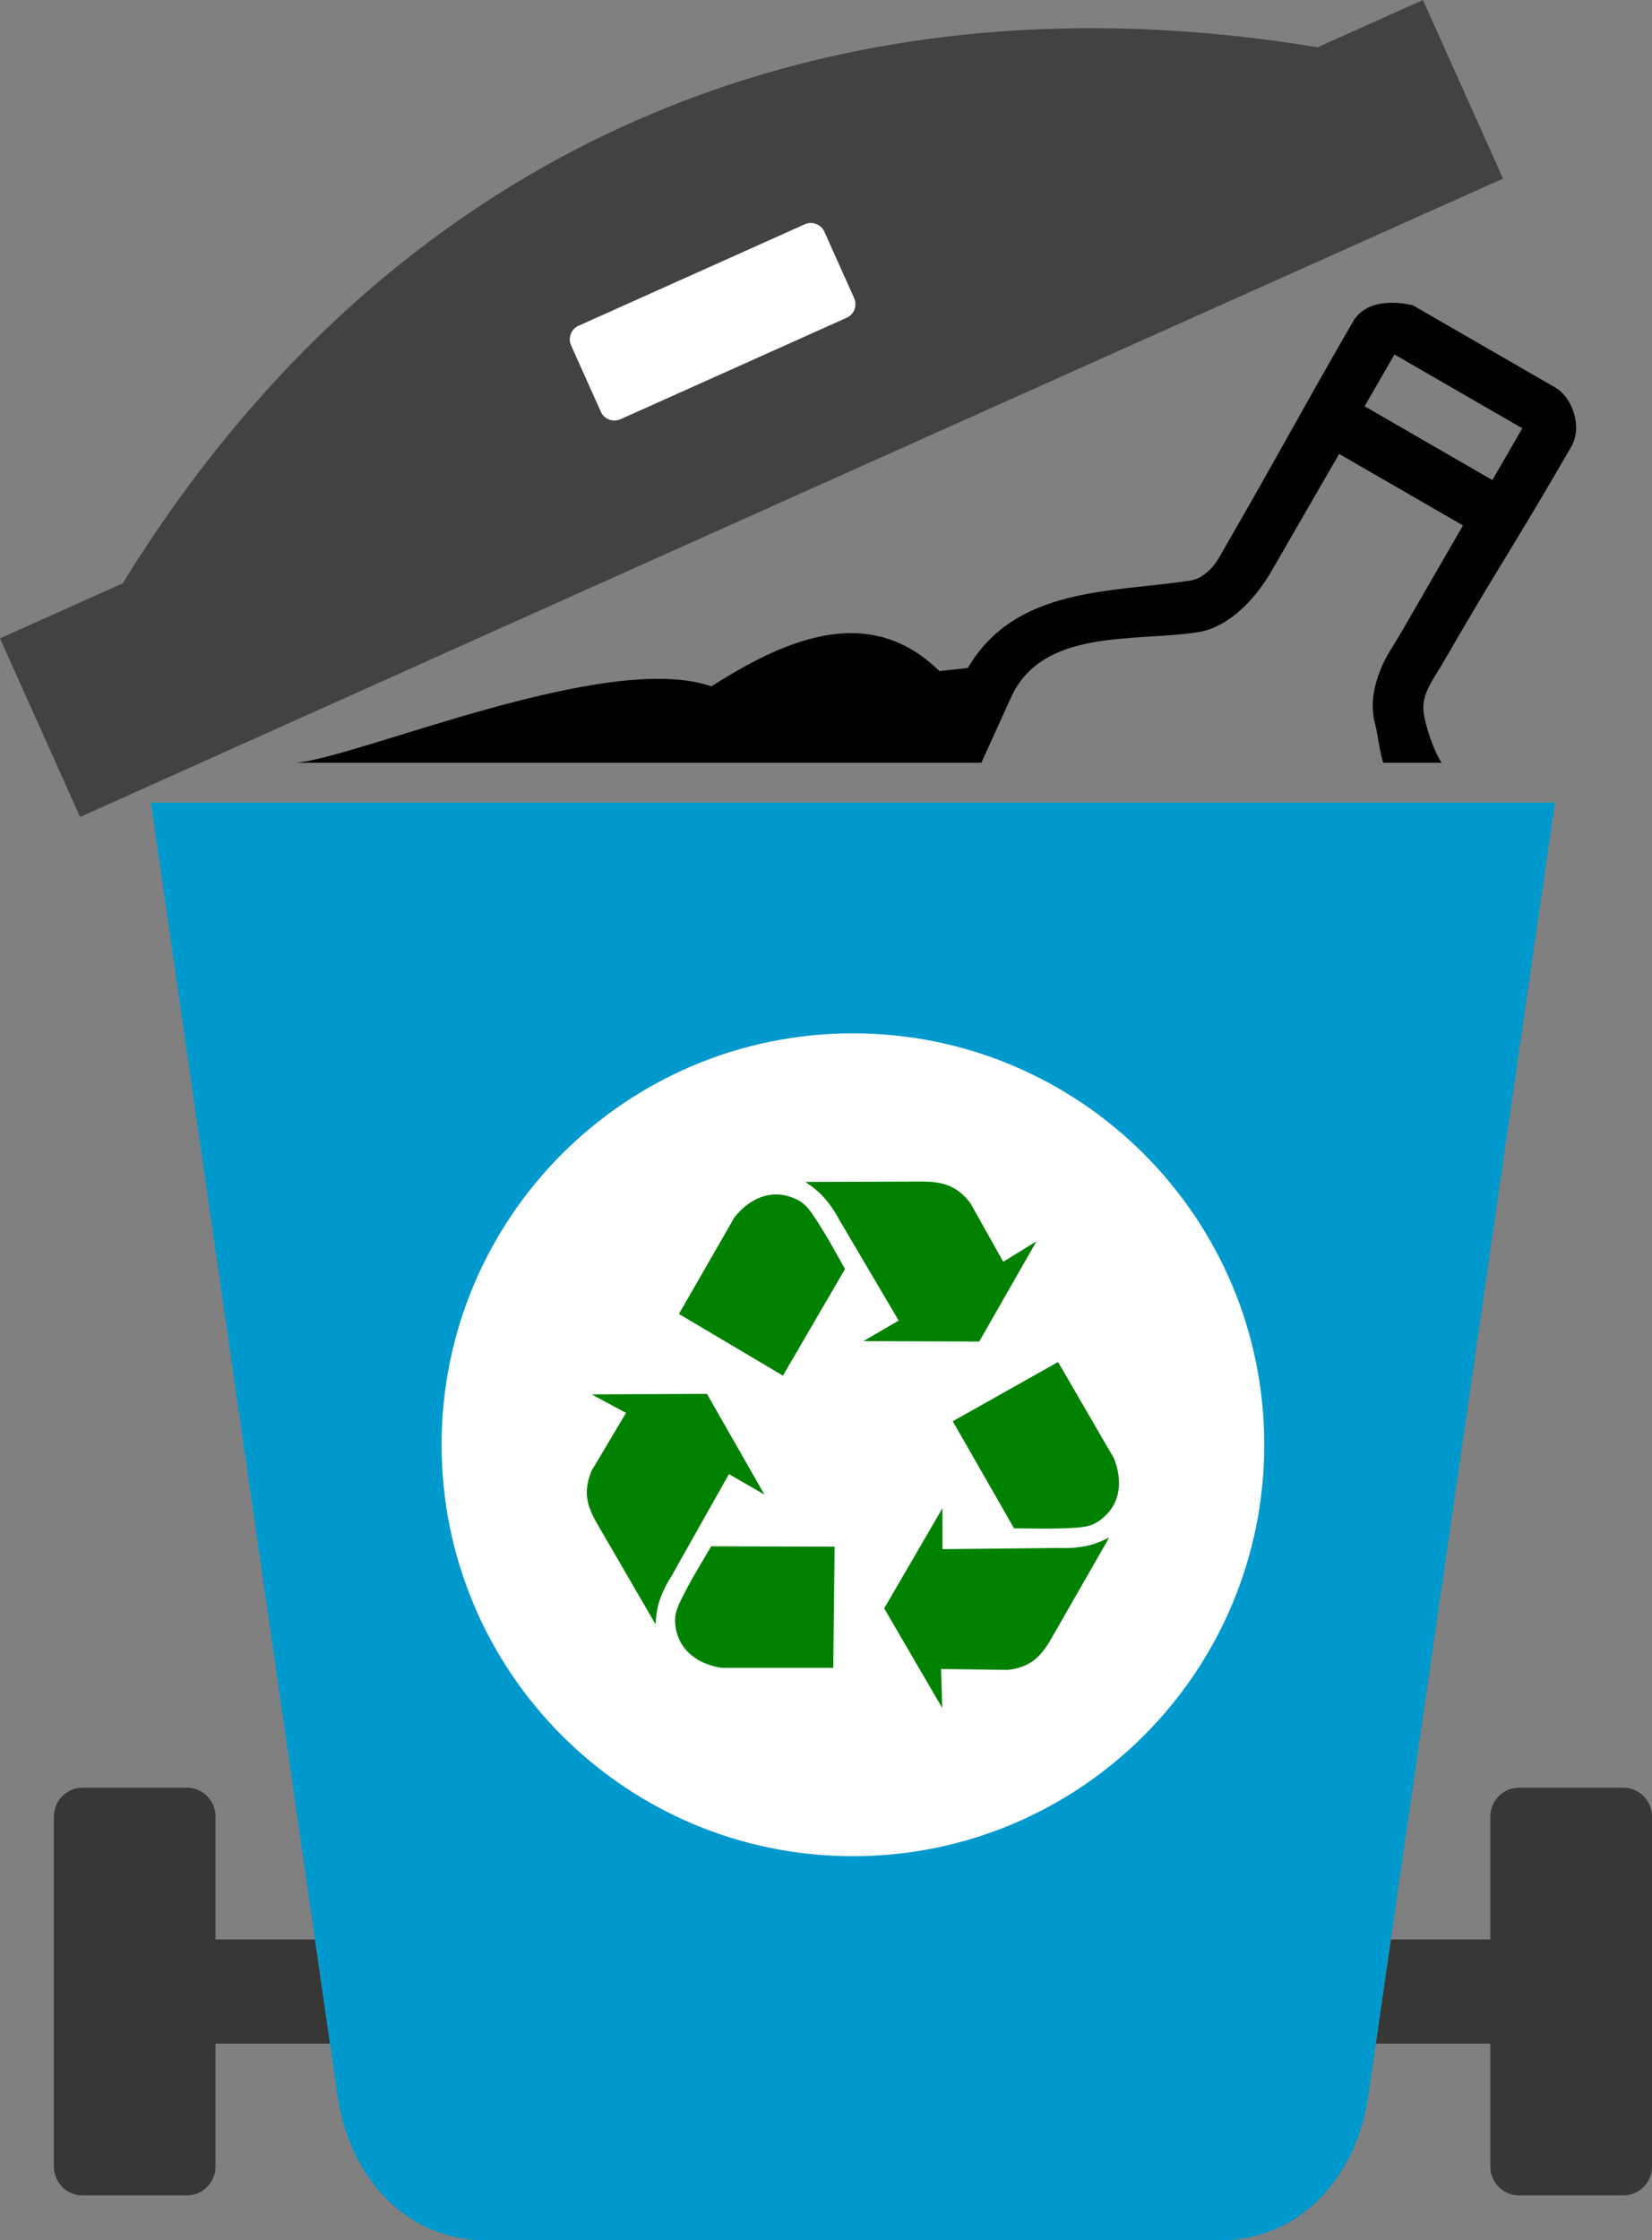
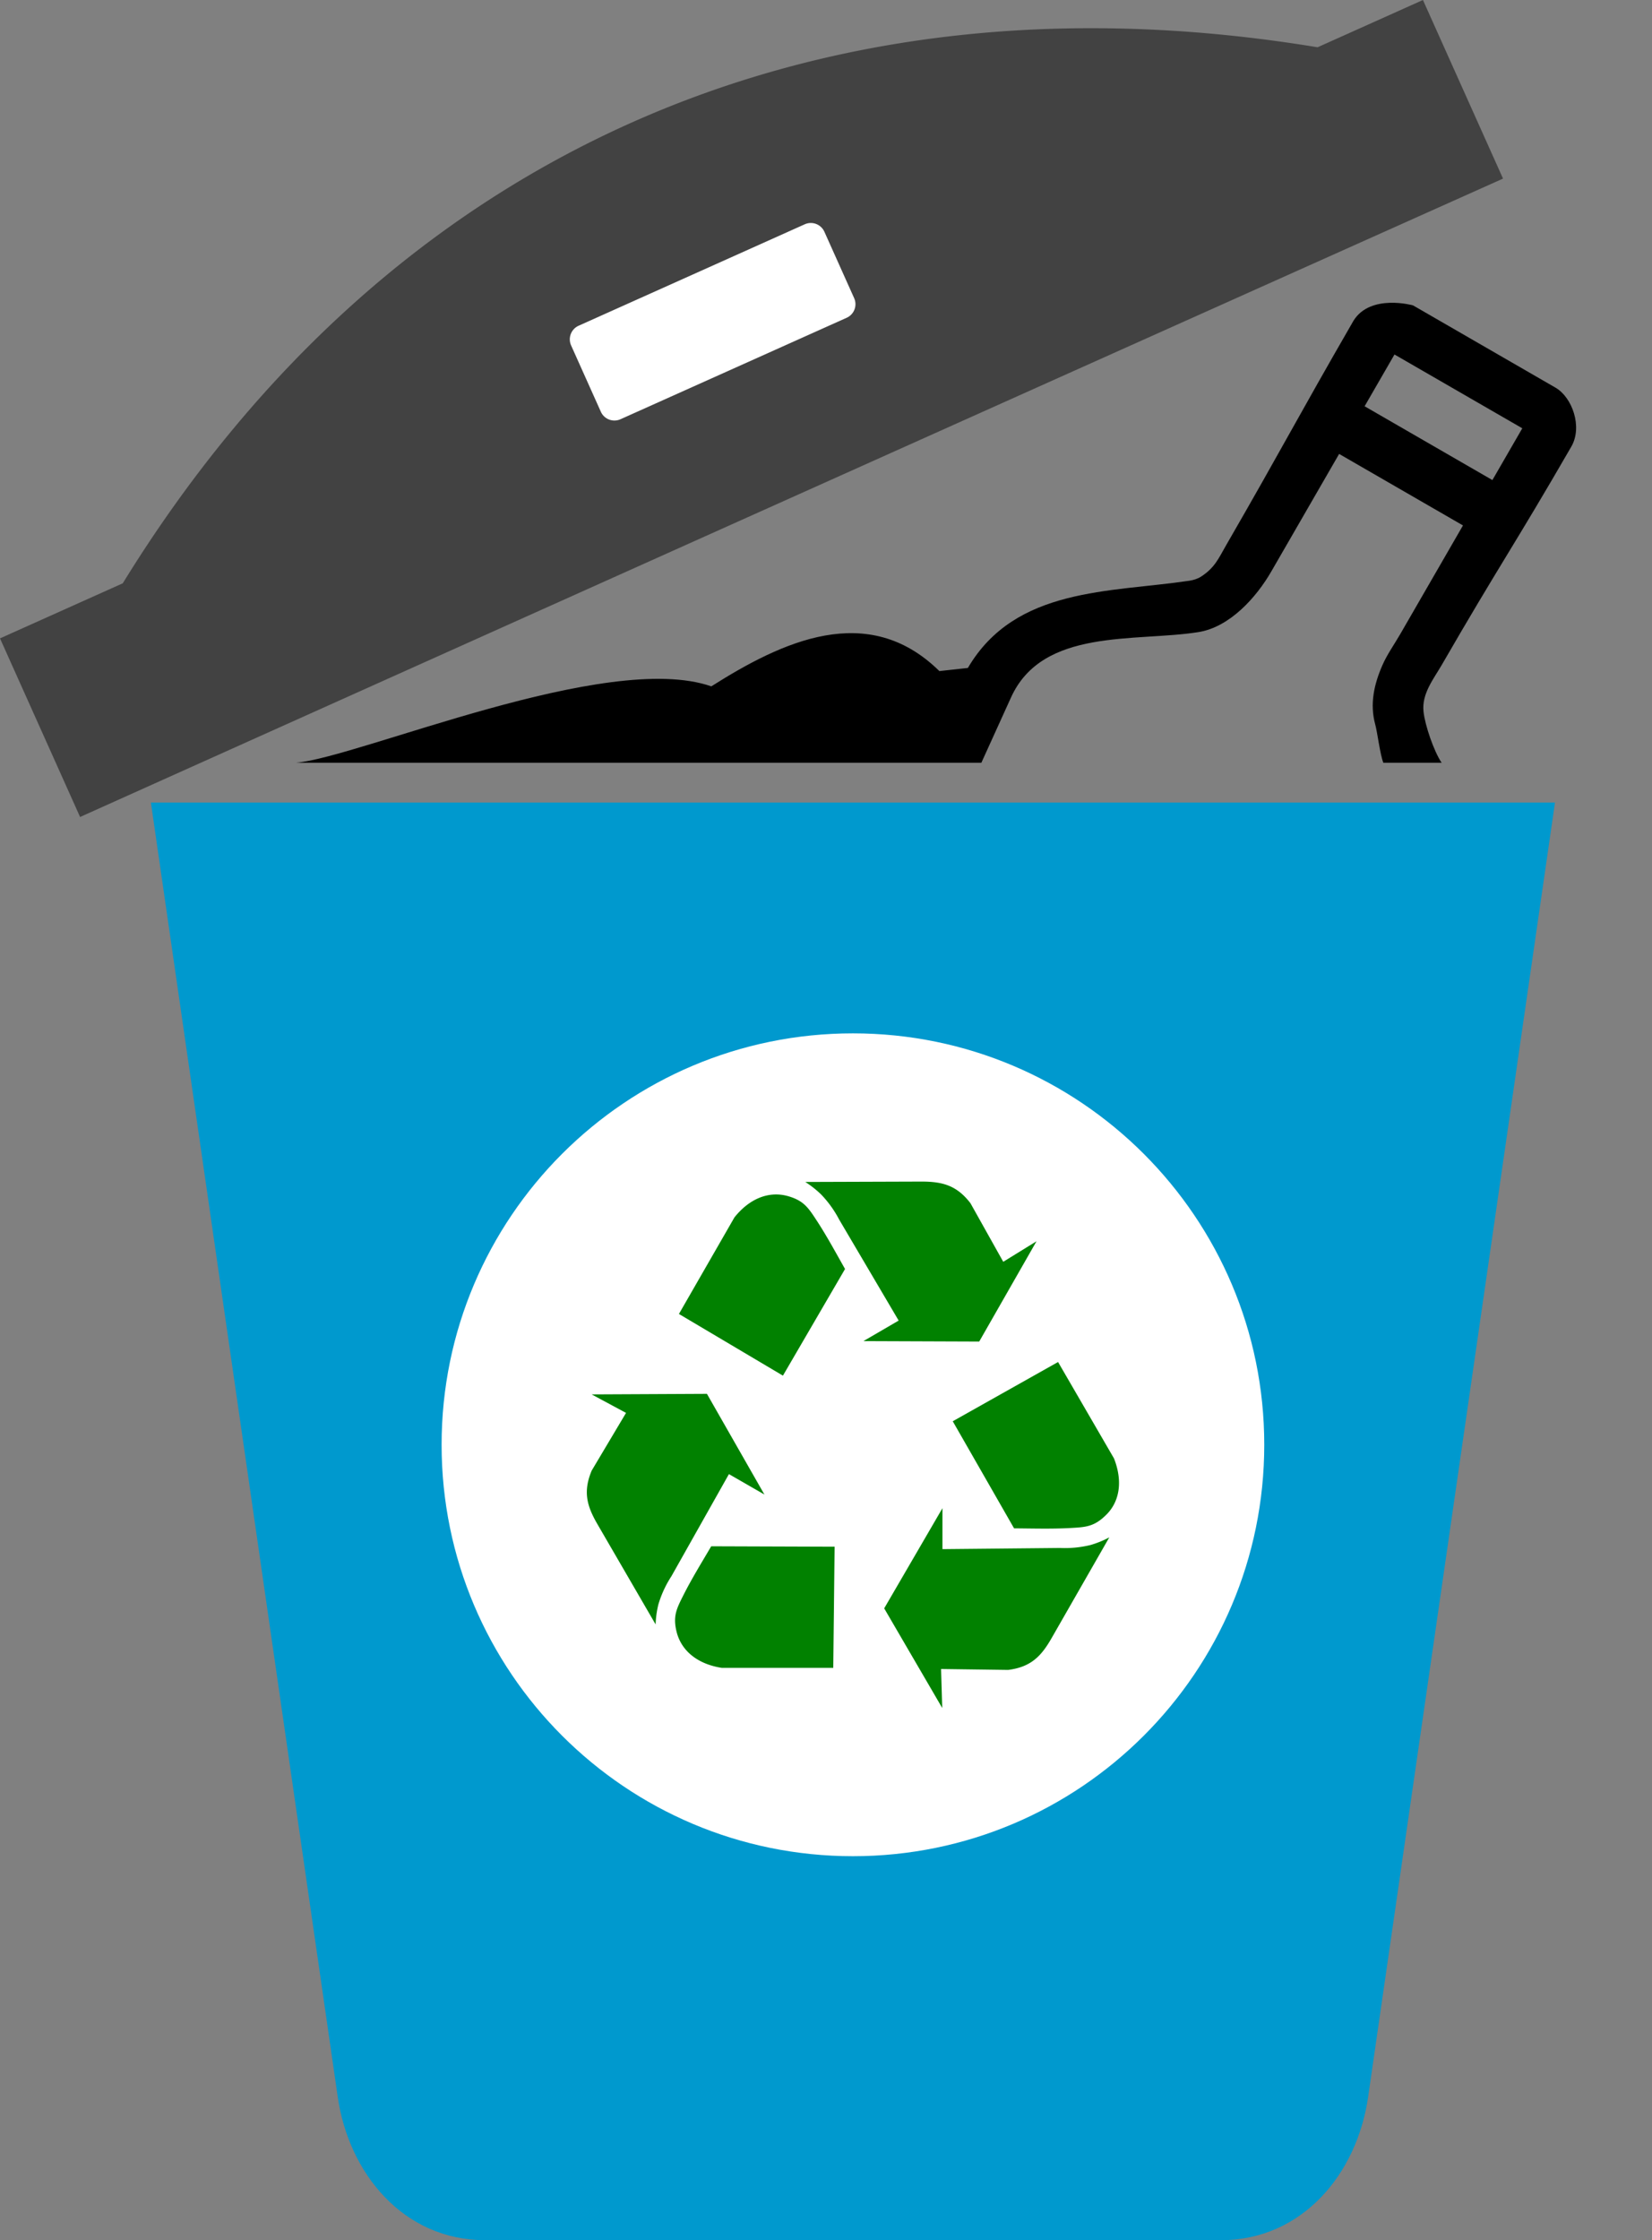
<svg xmlns="http://www.w3.org/2000/svg" shape-rendering="geometricPrecision" text-rendering="geometricPrecision" image-rendering="optimizeQuality" fill-rule="evenodd" clip-rule="evenodd" viewBox="0 0 378 512.467">
  <rect x="0" y="0" width="378" height="512.467" fill="#808080" stroke="none" />
  <path fill-rule="nonzero" d="M316.307 152.182c1.078-2.467 2.721-4.759 4.084-7.12l14.357-24.863-28.336-16.359-15.495 26.84c-3.438 5.983-9.526 12.785-16.734 13.926-14.4 2.279-35.605-1.004-42.837 14.916l-6.804 14.977H67.702c14.581-1.288 71.192-25.807 95.055-17.49 16.147-10.228 35.823-19.596 52.182-3.495l6.525-.717c10.847-18.503 32.503-17.239 50.66-19.948.945-.14 1.888-.427 2.689-.941 3.15-2.036 4.024-4.19 5.739-7.178 13.242-22.942 15.951-28.502 29.141-51.352 3.876-6.255 13.616-3.525 13.616-3.525l32.632 18.839c3.784 2.195 6.22 8.932 3.603 13.465-13.03 22.57-16.53 27.218-29.642 49.934-1.918 3.299-4.62 6.63-4.183 10.685.34 3.168 2.366 9.063 4.146 11.723h-13.332c-.745-1.816-1.35-6.901-1.871-8.811-1.259-4.641-.273-9.121 1.645-13.506zm32.014-54.208l-29.243-16.88-6.838 11.843 29.24 16.883 6.756-11.696.085-.15z" />
  <path fill="#424242" fill-rule="nonzero" d="M2.907 144.729l25.182-11.294C58.415 84.193 97.899 48.95 144.02 28.266c46.629-20.914 99.99-26.92 157.46-17.452L325.589 0l18.325 40.857A302040.523 302040.523 0 0018.325 186.891L0 146.034l2.907-1.305z" />
  <path fill="#fff" d="M132.377 74.523l51.766-23.218a3.402 3.402 0 014.485 1.705l6.816 15.196a3.398 3.398 0 01-1.706 4.482l-51.77 23.22a3.405 3.405 0 01-4.481-1.706l-6.814-15.193a3.408 3.408 0 011.708-4.487l-.004.001z" />
-   <path fill="#373735" d="M18.894 408.95h23.857c3.61 0 6.565 2.962 6.565 6.568v28.148h22.761l3.442 23.834H49.316v28.152c0 3.604-2.962 6.566-6.565 6.566H18.894c-3.603 0-6.565-2.955-6.565-6.566v-80.134c0-3.613 2.955-6.568 6.565-6.568zm299.352 34.716h22.766v-28.148c0-3.613 2.955-6.568 6.566-6.568h23.854c3.613 0 6.568 2.96 6.568 6.568v80.134c0 3.609-2.96 6.566-6.568 6.566h-23.854c-3.609 0-6.566-2.955-6.566-6.566V467.5h-26.208l3.442-23.834z" />
  <path fill="#0099CE" fill-rule="nonzero" d="M279.268 512.467h-168.21c-18.736 0-31.25-15.257-33.775-32.747L34.53 183.6h321.268l-42.757 296.12c-2.533 17.562-15.035 32.747-33.773 32.747z" />
  <path fill="#fff" d="M195.162 236.388c51.977 0 94.117 42.138 94.117 94.114 0 51.98-42.14 94.117-94.117 94.117-51.979 0-94.117-42.137-94.117-94.117 0-51.976 42.138-94.114 94.117-94.114z" />
  <path fill="#018100" d="M184.251 270.382l26.578-.089c4.806 0 8.076.852 11.227 4.955l7.502 13.398 7.611-4.697-13.111 22.941-26.498-.1 8.066-4.697-13.616-23.109a24.954 24.954 0 00-4.103-5.718 22.418 22.418 0 00-3.656-2.884zm6.412 111.157h-25.498c-5.639-.872-9.256-3.963-10.336-8.185-.921-3.677 0-5.371 1.586-8.533 1.912-3.776 4.162-7.422 6.322-11.098l28.233.099-.307 27.668v.049zm-40.63-9.909l-13.349-22.991c-2.408-4.152-3.31-7.422-1.298-12.228l7.859-13.2-7.869-4.231 26.38-.129 13.15 23.03-8.116-4.668-13.17 23.378a24.736 24.736 0 00-2.973 6.429 22.254 22.254 0 00-.634 4.59l.02.02zm92.071-60.053l12.794 22.049c2.08 5.302 1.268 9.999-1.903 13.021-2.716 2.646-4.648 2.706-8.186 2.904-4.221.228-8.502.099-12.774.069l-14.032-24.497 24.121-13.566-.02.02zm11.703 40.134l-13.21 23.061c-2.388 4.171-4.776 6.579-9.909 7.234l-15.36-.209.267 8.919-13.279-22.792 13.329-22.912v9.365l26.835-.268a24.823 24.823 0 007.036-.673 22.095 22.095 0 004.291-1.745v.02zm-98.463-51.124l12.705-22.099c3.567-4.459 8.026-6.055 12.248-4.866 3.647 1.041 4.668 2.676 6.61 5.639 2.309 3.538 4.34 7.314 6.451 11.03l-14.211 24.398-23.783-14.102h-.02z" />
</svg>